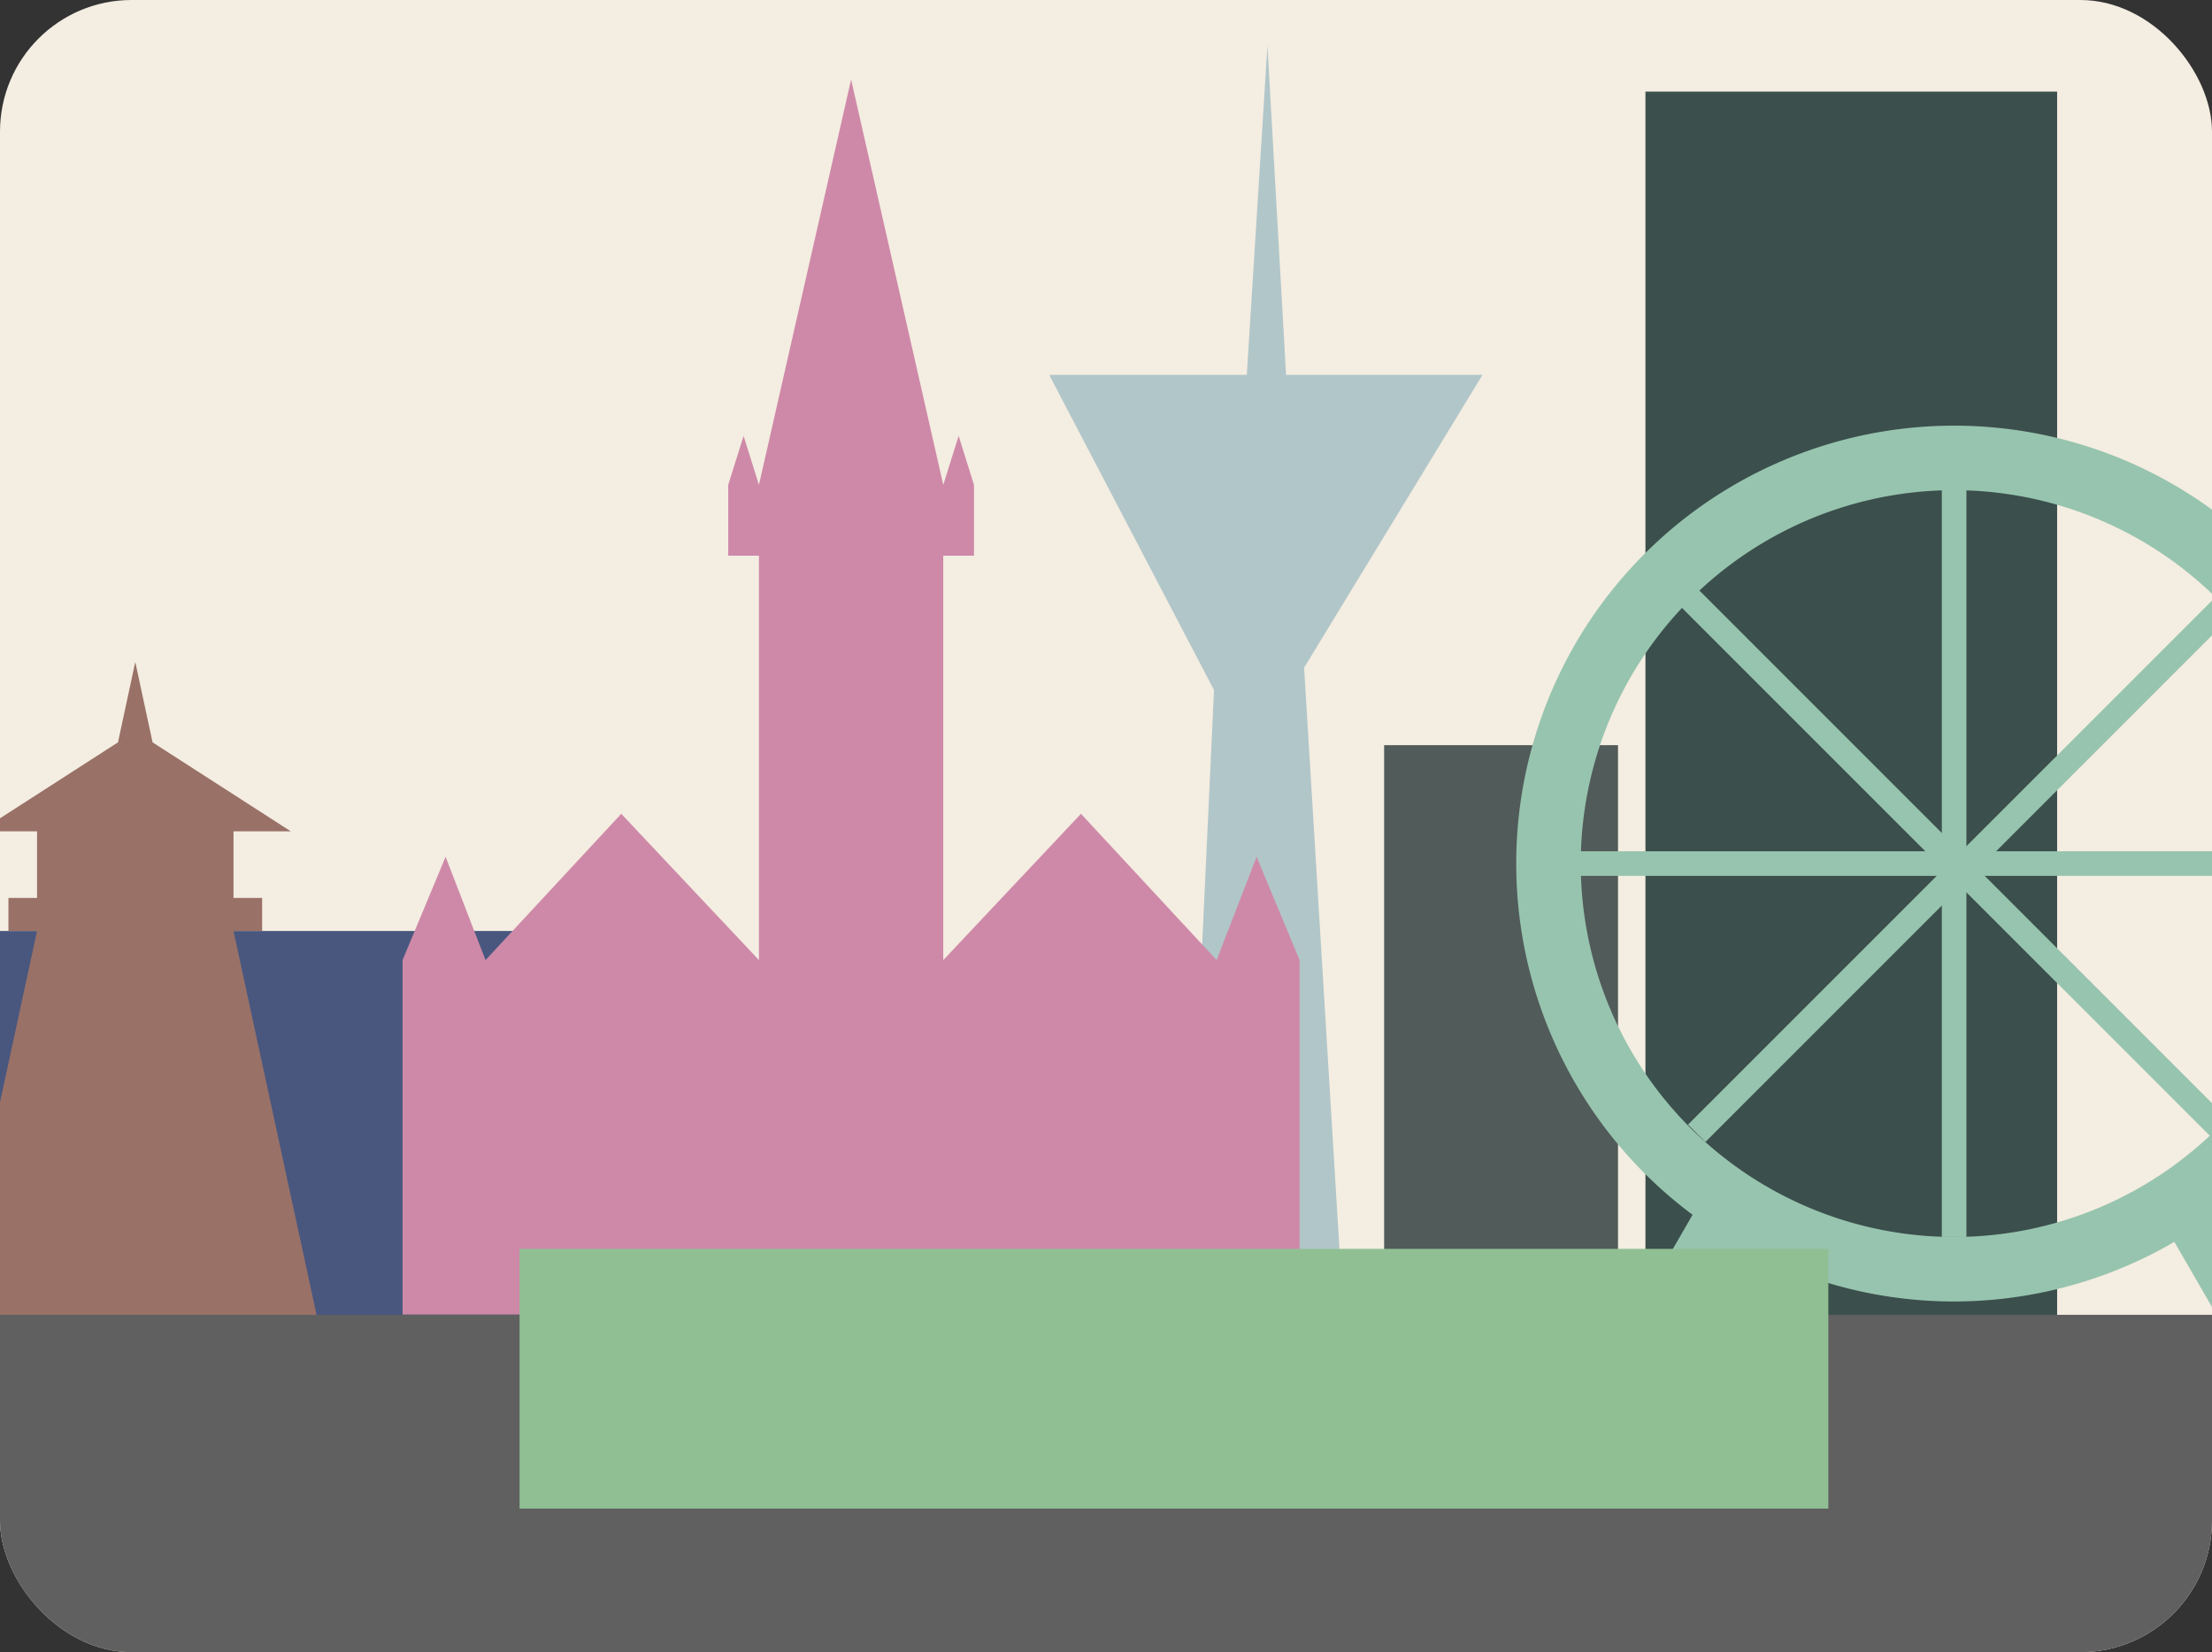
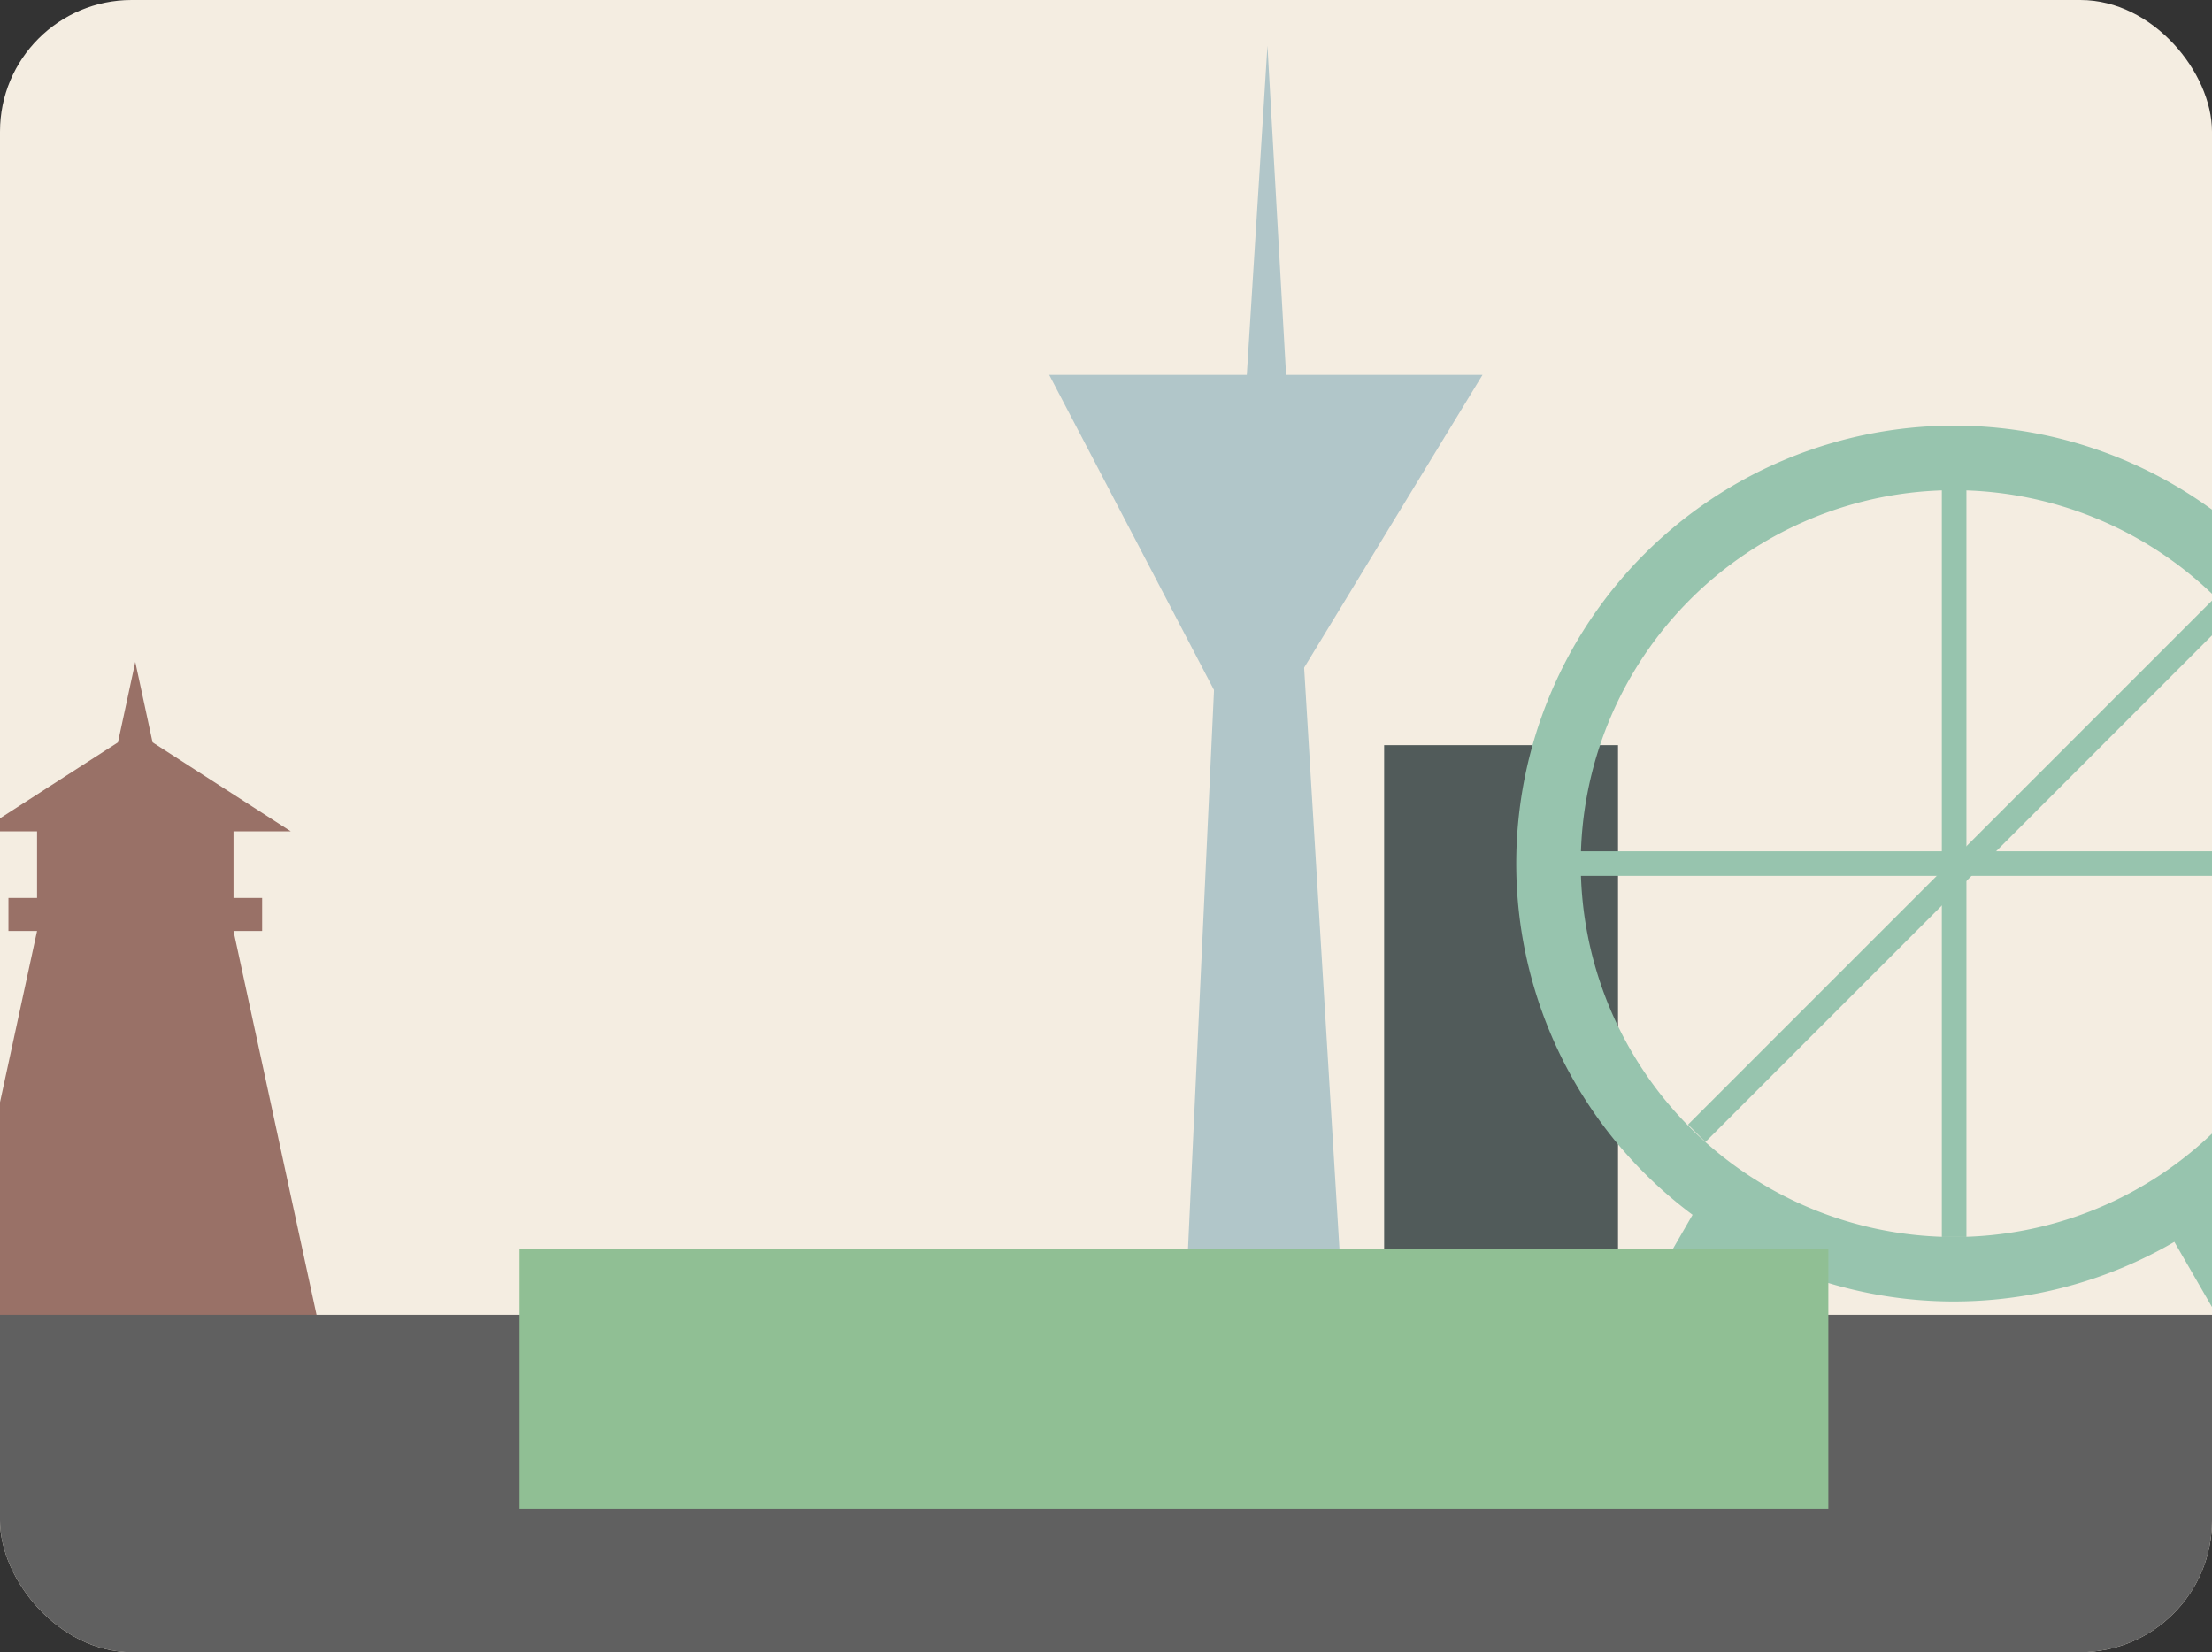
<svg xmlns="http://www.w3.org/2000/svg" width="219.655" height="164.055" viewBox="0 0 219.655 164.055">
  <rect x="0" y="0" width="219.655" height="164.055" fill="#333333" stroke="none" />
  <defs>
    <clipPath id="clip-path">
      <rect id="Rechteck_645" data-name="Rechteck 645" width="219.655" height="164.055" rx="13.066" transform="translate(599.858 3024.958)" fill="none" />
    </clipPath>
  </defs>
  <g id="Gruppe_491" data-name="Gruppe 491" transform="translate(-599.858 -3024.958)">
    <g id="Gruppe_490" data-name="Gruppe 490" clip-path="url(#clip-path)">
      <g id="Gruppe_489" data-name="Gruppe 489">
        <rect id="Rechteck_633" data-name="Rechteck 633" width="219.655" height="164.055" rx="13.066" transform="translate(599.858 3024.958)" fill="#f4ede1" />
-         <rect id="Rechteck_634" data-name="Rechteck 634" width="40.88" height="123.685" transform="translate(763.254 3034.057)" fill="#3b4f4d" />
        <rect id="Rechteck_635" data-name="Rechteck 635" width="23.226" height="58.795" transform="translate(737.304 3098.947)" fill="#515b5a" />
-         <rect id="Rechteck_636" data-name="Rechteck 636" width="78.125" height="48.379" transform="translate(585.68 3117.401)" fill="#49577f" />
        <g id="Gruppe_487" data-name="Gruppe 487">
          <path id="Pfad_493" data-name="Pfad 493" d="M722.87,3074.864l2.848-45.362,2.531,44.714Z" fill="#b1c6c9" />
          <path id="Pfad_494" data-name="Pfad 494" d="M720.78,3085.552l-4.345,93.331h18.249l-5.735-94.374Z" fill="#b1c6c9" />
          <path id="Pfad_495" data-name="Pfad 495" d="M704.047,3062.183h43.026l-23.154,38Z" fill="#b1c6c9" />
        </g>
-         <path id="Pfad_496" data-name="Pfad 496" d="M728.909,3155.492v-35.2l-4.271-10.257-3.966,10.257L707.2,3105.765l-13.675,14.528v-40.155h3.051v-7.032l-1.525-4.865-1.525,4.865-9.152-40.254-9.152,40.254-1.525-4.865-1.525,4.865v7.032h3.051v40.155l-13.675-14.528-13.477,14.528-3.966-10.257-4.271,10.257v35.2" fill="#ce89a8" />
        <g id="Gruppe_488" data-name="Gruppe 488">
          <path id="Pfad_497" data-name="Pfad 497" d="M793.906,3154.192a43.484,43.484,0,1,1,43.484-43.484A43.533,43.533,0,0,1,793.906,3154.192Zm0-80.561a37.077,37.077,0,1,0,37.077,37.077A37.119,37.119,0,0,0,793.906,3073.631Z" fill="#97c4ae" />
          <rect id="Rechteck_637" data-name="Rechteck 637" width="6.978" height="20.276" transform="translate(769.368 3143.096) rotate(30)" fill="#97c4ae" />
          <rect id="Rechteck_638" data-name="Rechteck 638" width="2.442" height="77.358" transform="translate(792.685 3070.427)" fill="#97c4ae" />
          <rect id="Rechteck_639" data-name="Rechteck 639" width="2.442" height="77.358" transform="translate(832.585 3109.487) rotate(90)" fill="#97c4ae" />
          <rect id="Rechteck_640" data-name="Rechteck 640" width="6.978" height="20.276" transform="translate(830.983 3160.655) rotate(150)" fill="#97c4ae" />
          <rect id="Rechteck_641" data-name="Rechteck 641" width="2.442" height="77.358" transform="translate(822.18 3081.928) rotate(45)" fill="#97c4ae" />
-           <rect id="Rechteck_642" data-name="Rechteck 642" width="2.442" height="77.358" transform="translate(822.774 3137.761) rotate(135)" fill="#97c4ae" />
        </g>
        <path id="Pfad_498" data-name="Pfad 498" d="M595.137,3156.229l8.4-38.828h-2.841v-3.278h2.841v-6.616h-5.689l13.726-8.836,1.717-7.983,1.717,7.983,13.726,8.836h-5.689v6.616h2.841v3.278h-2.841l8.4,38.828" fill="#997167" />
        <rect id="Rechteck_643" data-name="Rechteck 643" width="240.691" height="36.158" transform="translate(587.83 3155.517)" fill="#606060" />
        <rect id="Rechteck_644" data-name="Rechteck 644" width="129.963" height="25.789" transform="translate(651.453 3148.966)" fill="#90bf94" />
      </g>
    </g>
  </g>
</svg>